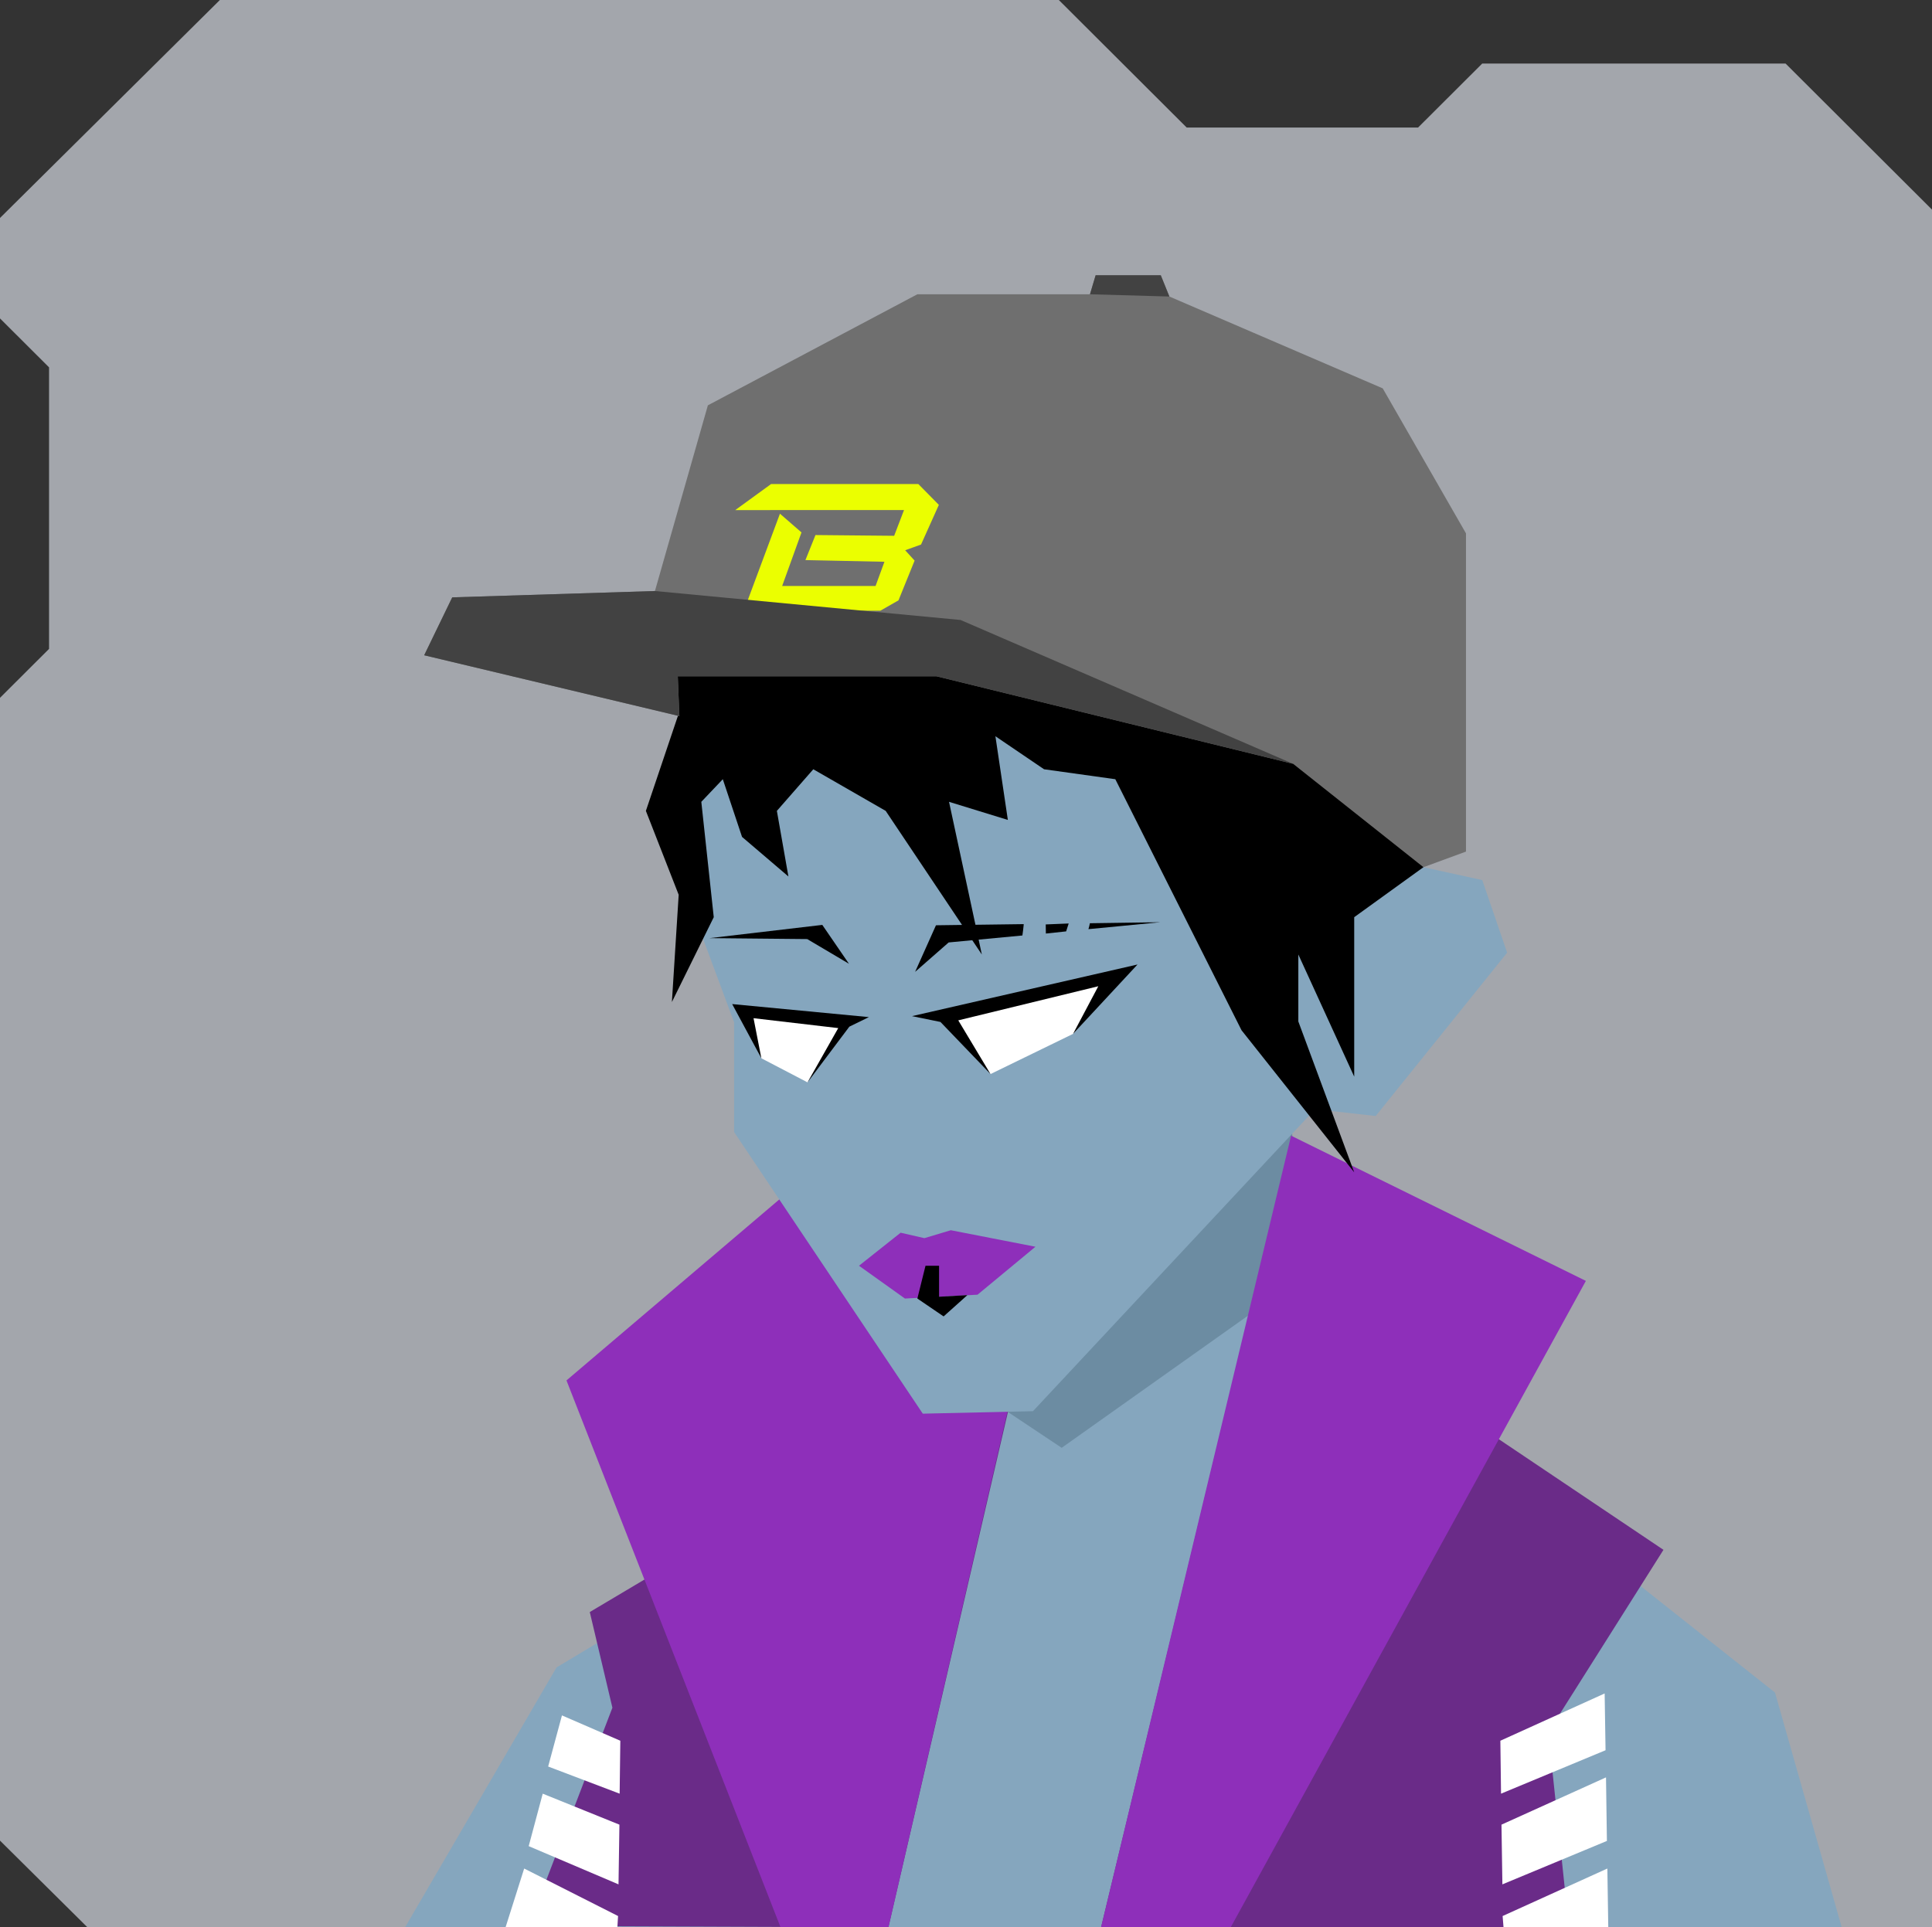
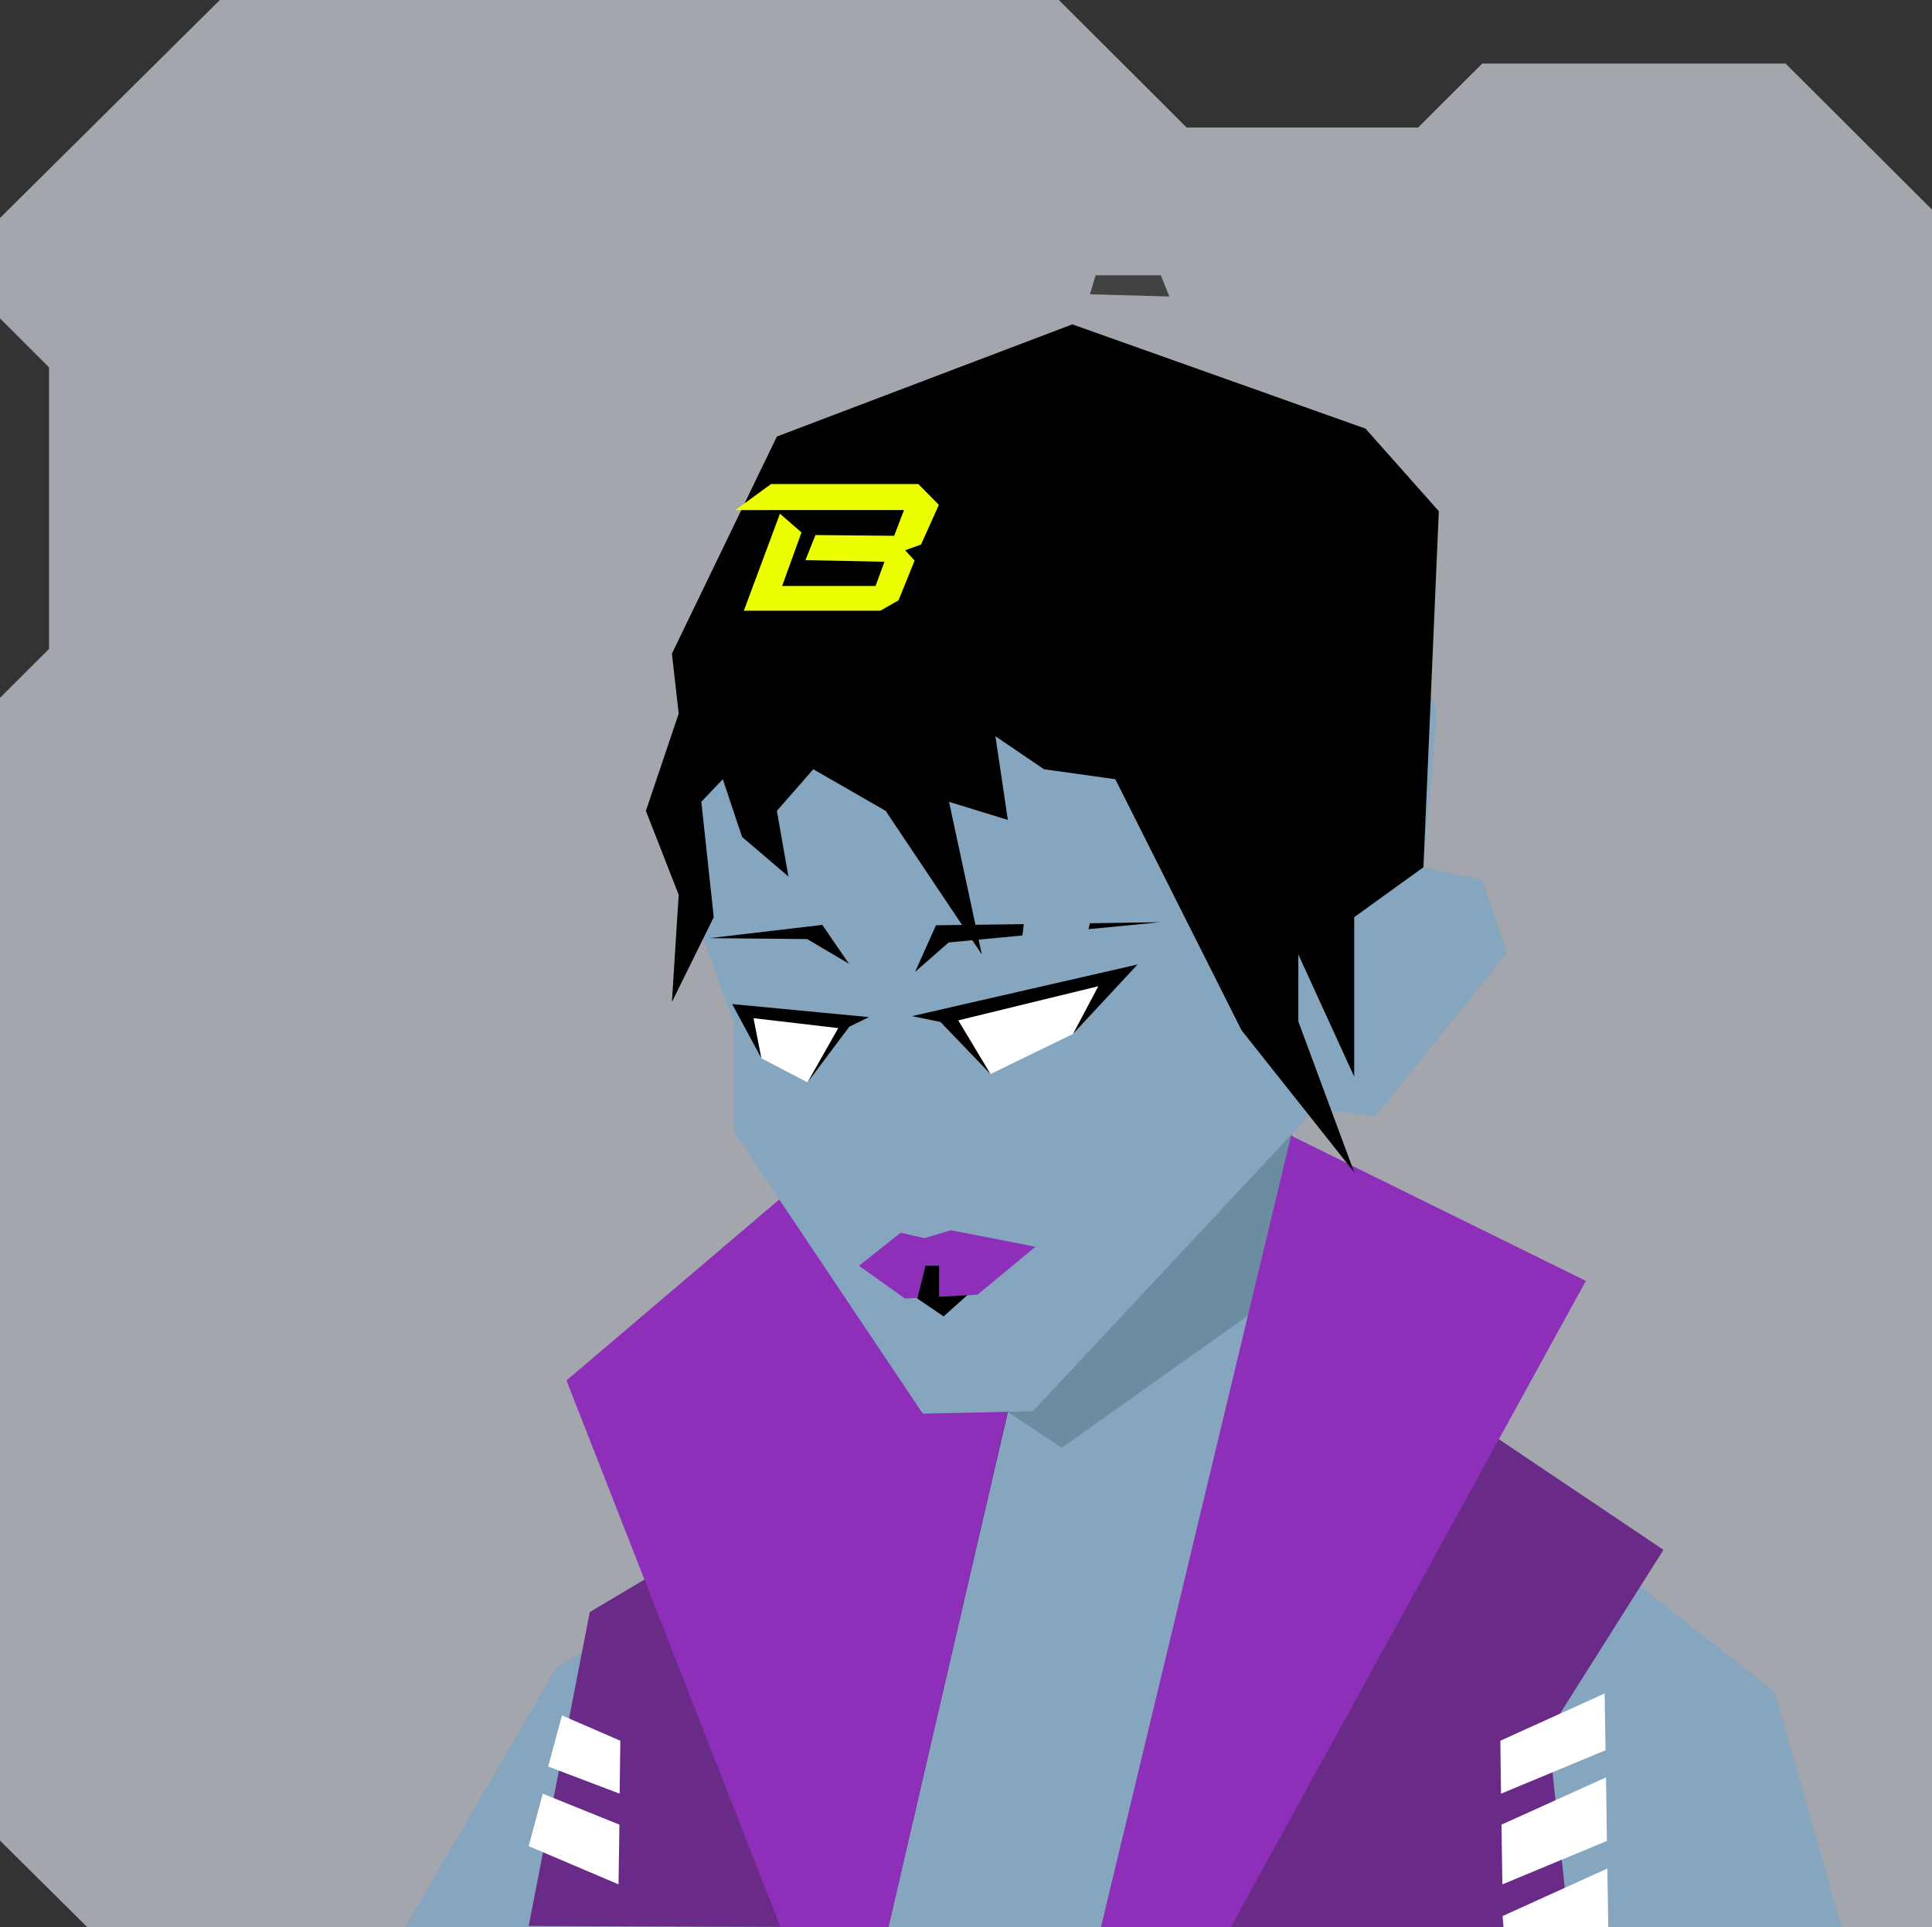
<svg xmlns="http://www.w3.org/2000/svg" width="854" height="852" viewBox="0 0 854 852" fill="none">
  <rect x="0" y="0" width="854" height="852" fill="#333333" stroke="none" />
  <g id="svgBg">
    <path d="M97.19 0L0 96.366V140.78L21.683 162.412V286.884L0 308.517V813.759L38.567 852H854V92.669L789.283 28.104H655.177L626.823 56.393H524.558L468.032 0H97.19Z" fill="#A3A6AC" />
  </g>
  <g id="svgBody">
    <path d="M179.1 852L246 737.2L450.8 614.4L429.1 563.5L563.3 412.1L578 584.6L784.6 748.3L814.1 852.1L179.1 852Z" fill="#85A6BE" />
    <path d="M445.4 601.6L428.5 560.5L565 412L573 527.5L554 580L469.3 640.1L445.3 624.1L445.4 601.6Z" fill="#6C8CA2" />
-     <path d="M260.7 712.7L270.7 755L233.7 851.5L392.7 852.1L451.3 599.4L260.7 712.7Z" fill="#6A2B88" />
+     <path d="M260.7 712.7L233.7 851.5L392.7 852.1L451.3 599.4L260.7 712.7Z" fill="#6A2B88" />
    <path d="M556 564.7L486.7 852.1H693.5L684.4 765.8L735.3 685.2L556 564.7Z" fill="#6A2B88" />
    <path d="M344.7 530.1L250.4 610.3L345 852L392.7 852.1L445.3 624.1L474 498L344.7 530.1Z" fill="#8E2FBA" />
    <path d="M570.7 502.1L486.7 852.1H544L701 566.3L570.7 502.1Z" fill="#8E2FBA" />
    <path d="M709.3 748.7L663.2 769.6L663.5 793L709.7 773.8L709.3 748.7Z" fill="white" />
    <path d="M710.5 826.1L664.2 847.1L664.6 852.1L710.9 852L710.5 826.1Z" fill="white" />
    <path d="M709.9 785.8L663.7 806.7L664.1 833.1L710.3 813.9L709.9 785.8Z" fill="white" />
    <path d="M248.4 758.4L274.2 769.6L273.9 793L242.3 781L248.4 758.4Z" fill="white" />
-     <path d="M231.7 826.1L273.2 847.1L272.9 852.1L223.5 852L231.7 826.1Z" fill="white" />
    <path d="M239.9 793L273.8 806.7L273.4 833.1L233.7 816.2L239.9 793Z" fill="white" />
  </g>
  <g id="svgHead">
    <path d="M581.3 490.4L456.6 623.9L407.9 625L324.5 500.5V452L303.7 396L299.6 298.6L371.3 199.7L474.6 166.2L597 212.3L635.2 314.7L629.2 383.4L655.2 389.1L666.2 421.2L608.1 493.4L581.3 490.4Z" fill="#85A6BE" />
    <path d="M379.7 559.6L398.1 545L408.6 547.4L420.3 543.9L457.7 551.2L432.1 572.4L400 574.1L379.7 559.6Z" fill="#8E2FBA" />
    <path d="M409.1 559.6L405.5 574.1L417.1 582L427.6 572.6L415.1 573.3V559.6H409.1Z" fill="black" />
    <path d="M417.268 448.568L437.837 474.855L474.315 457.093L497.829 430.452L417.268 448.568Z" fill="white" />
    <path d="M413.724 409.076L404.506 429.663L419.338 416.667L451.928 413.59C452.2 411.936 452.359 410.197 452.532 408.557L413.724 409.076Z" fill="black" />
-     <path d="M472.388 408.284L462.247 408.703C462.23 410.018 462.313 411.319 462.31 412.733L471.264 411.775C471.605 410.616 472.046 409.443 472.388 408.284Z" fill="black" />
    <path d="M481.764 408.175C481.578 409.009 481.407 409.942 481.122 410.79L512.906 407.726L481.764 408.175Z" fill="black" />
    <path d="M375.264 426.093L356.807 415.175L313.663 414.76L363.48 408.908L375.264 426.093Z" fill="black" />
    <path d="M437.837 474.855L423.585 451.111L485.486 436.028L474.315 457.092L502.815 426.417L403.125 449.247L415.706 451.817L437.837 474.855Z" fill="black" />
    <path d="M375.041 451.238L356.949 478.52L336.547 467.878L326.222 446.836L375.041 451.238Z" fill="white" />
    <path d="M356.949 478.52L370.527 454.535L333.083 450.155L336.547 467.878L323.643 443.916L384.083 449.677L375.434 453.901L356.949 478.52Z" fill="black" />
    <path d="M603.6 189.5L636 226L629.2 383.4L598.6 405.5V476L573.9 422V451.6L598.6 518.3L548.8 455.5L493 344.5L461.5 340.1L440 325.5L445.5 362.5L419.5 354.5L434 422L391.5 358.5L359.5 340.1L343.4 358.5L348.5 387.5L328 370L319.5 344.5L310 354.5L315.5 405.5L297 443L300 395.6L285.5 358.5L300 315.5L297 289L343.4 193L474 143.4L603.6 189.5Z" fill="black" />
-     <path d="M629.2 383.4L571.6 337.7L414 299H299.6L300.3 316.6L187.5 289.7L199.9 264.1L289.5 261.3L312.9 179.2L405.5 130.1H481.8L484.3 121.7H513.1L516.9 131.1L611.2 171.7L648 235.8V376.5L629.2 383.4Z" fill="#6F6F6F" />
    <path d="M328.799 270L344.757 227.12L354.284 235.382L345.741 259.063H387.027L390.944 248.364L356.025 247.623L360.461 236.553L395.243 236.882L399.606 225.491L325 225.519L340.842 214H405.935L415 223.213L407.128 240.745L400.113 243.273L404.281 247.855L397.159 265.426L389.141 270H328.799Z" fill="#EBFF00" />
-     <path d="M571.6 337.7L424.6 274.1L289.5 261.3L199.9 264.1L187.5 289.7L300.3 316.6L299.6 299H414L571.6 337.7Z" fill="#424242" />
    <path d="M481.8 130.1L516.9 131.1L513.1 121.7H484.3L481.8 130.1Z" fill="#424242" />
  </g>
</svg>